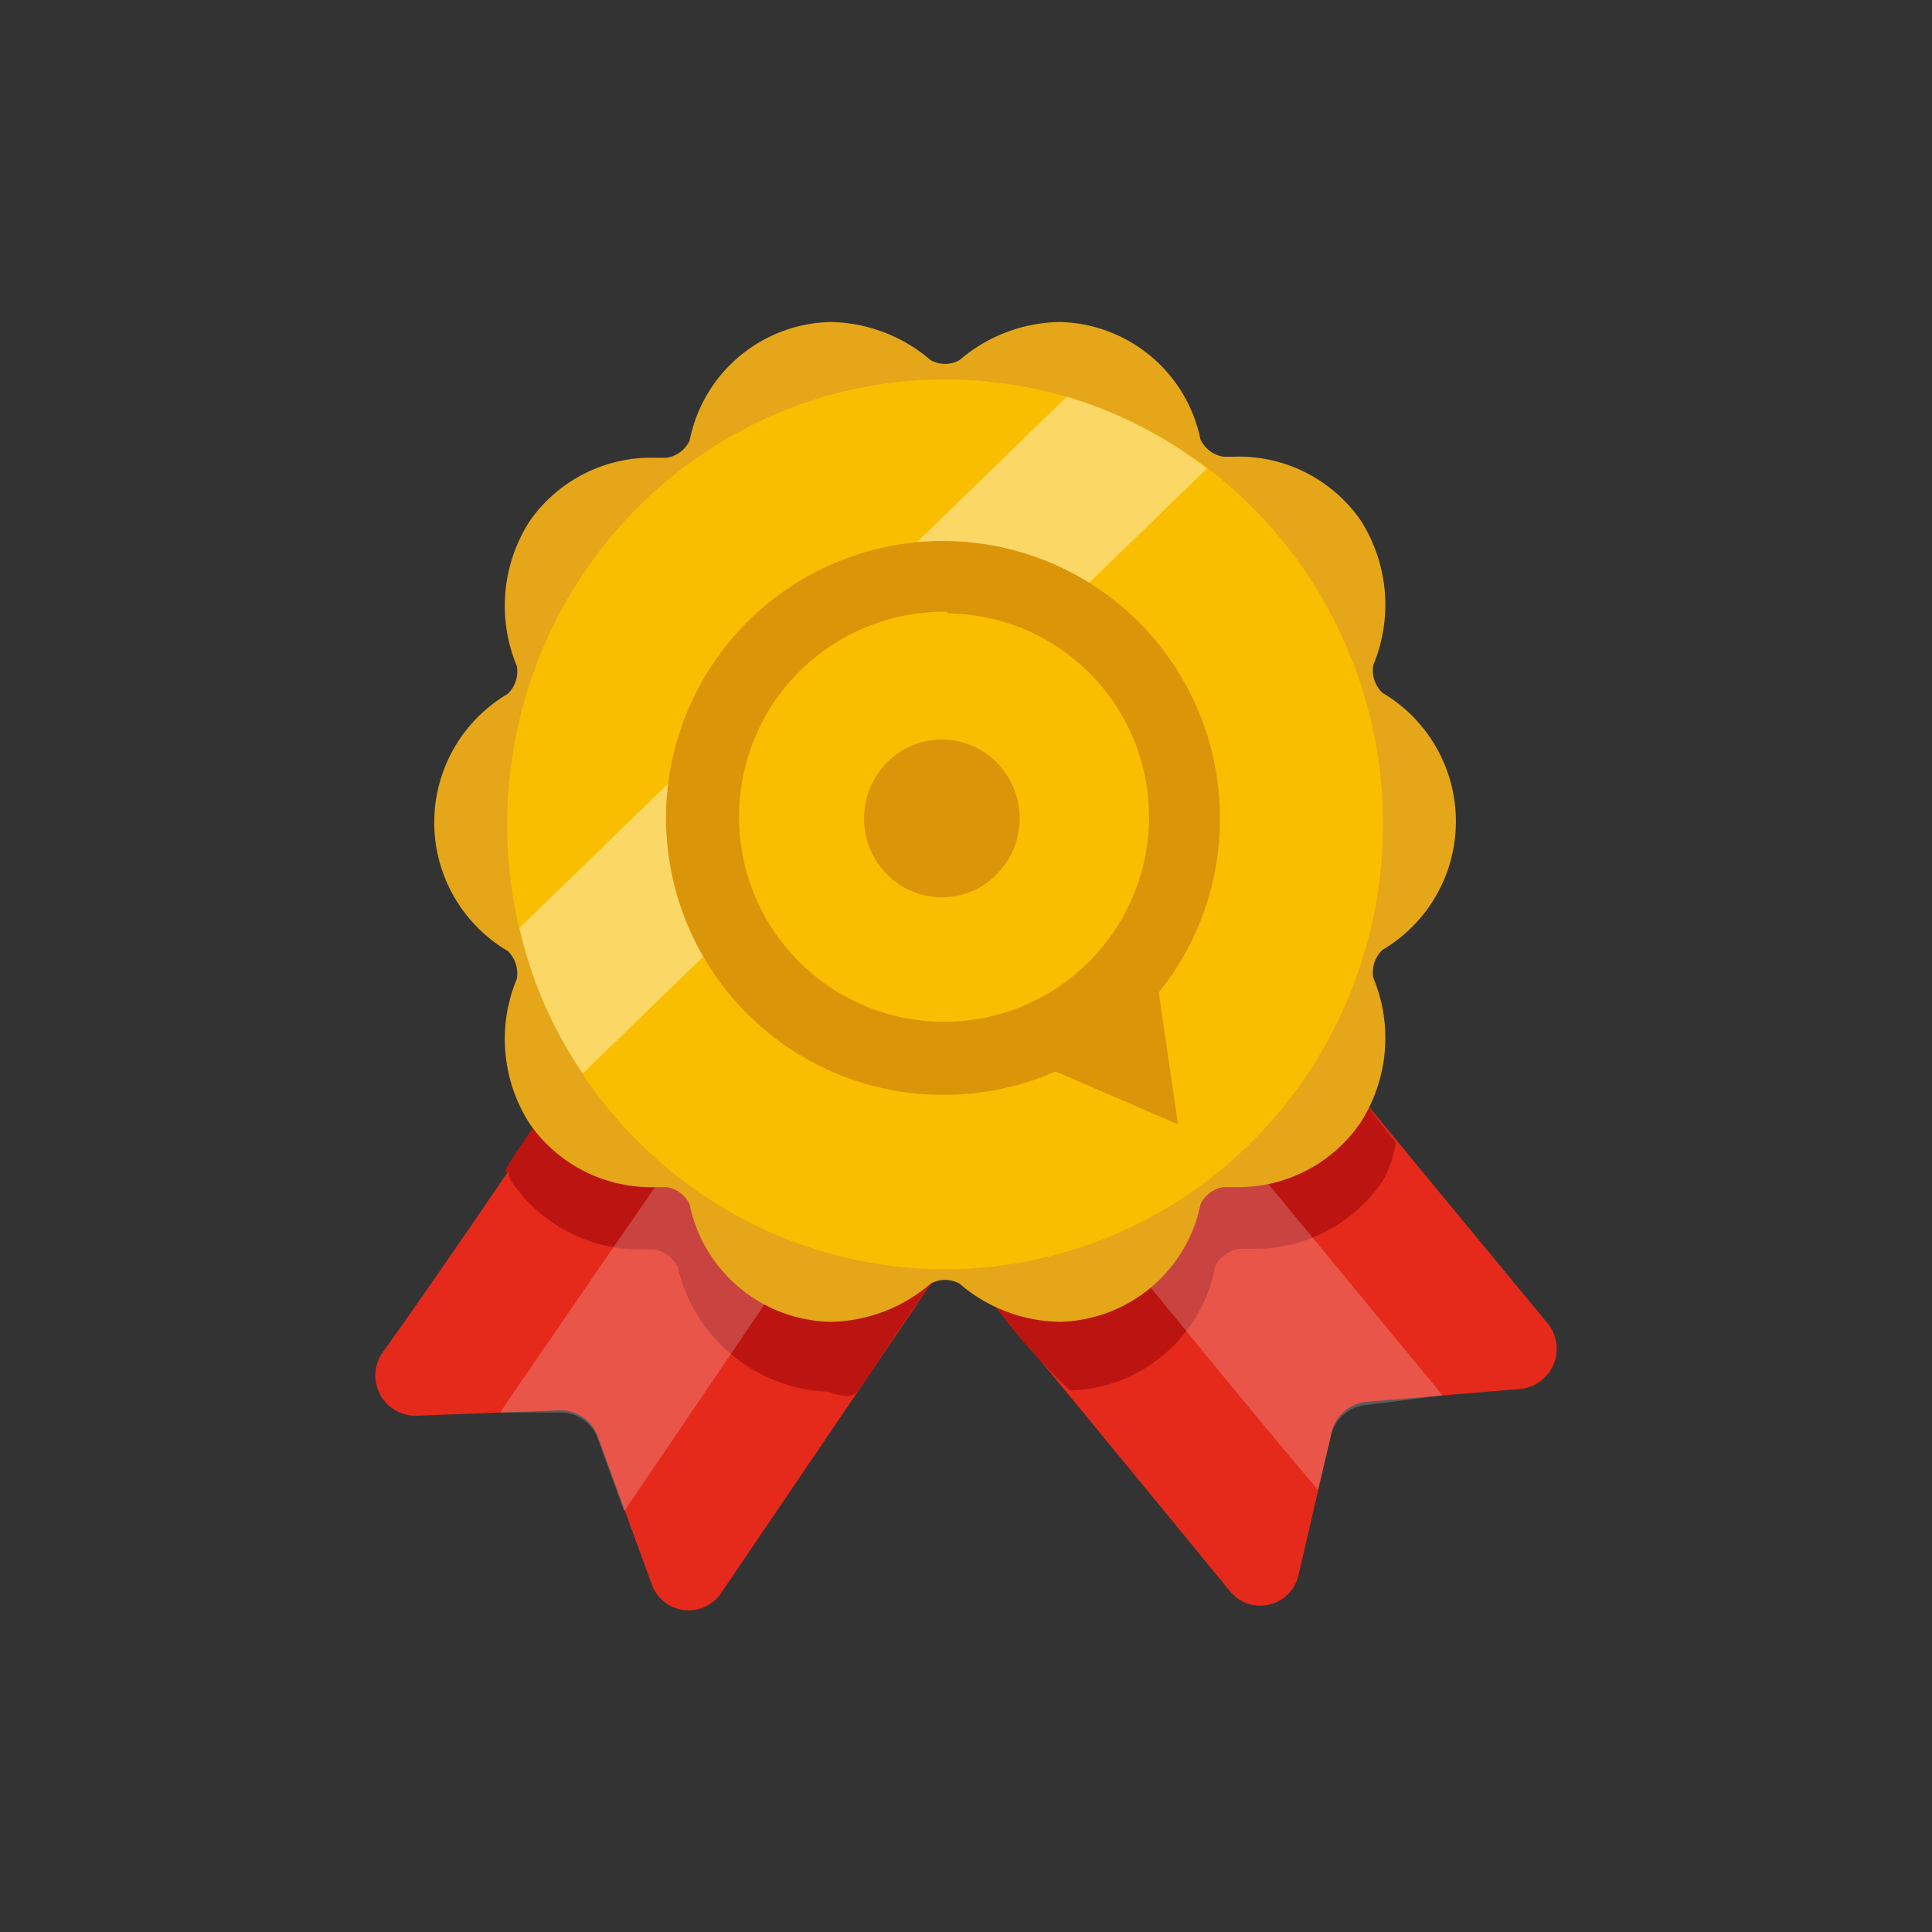
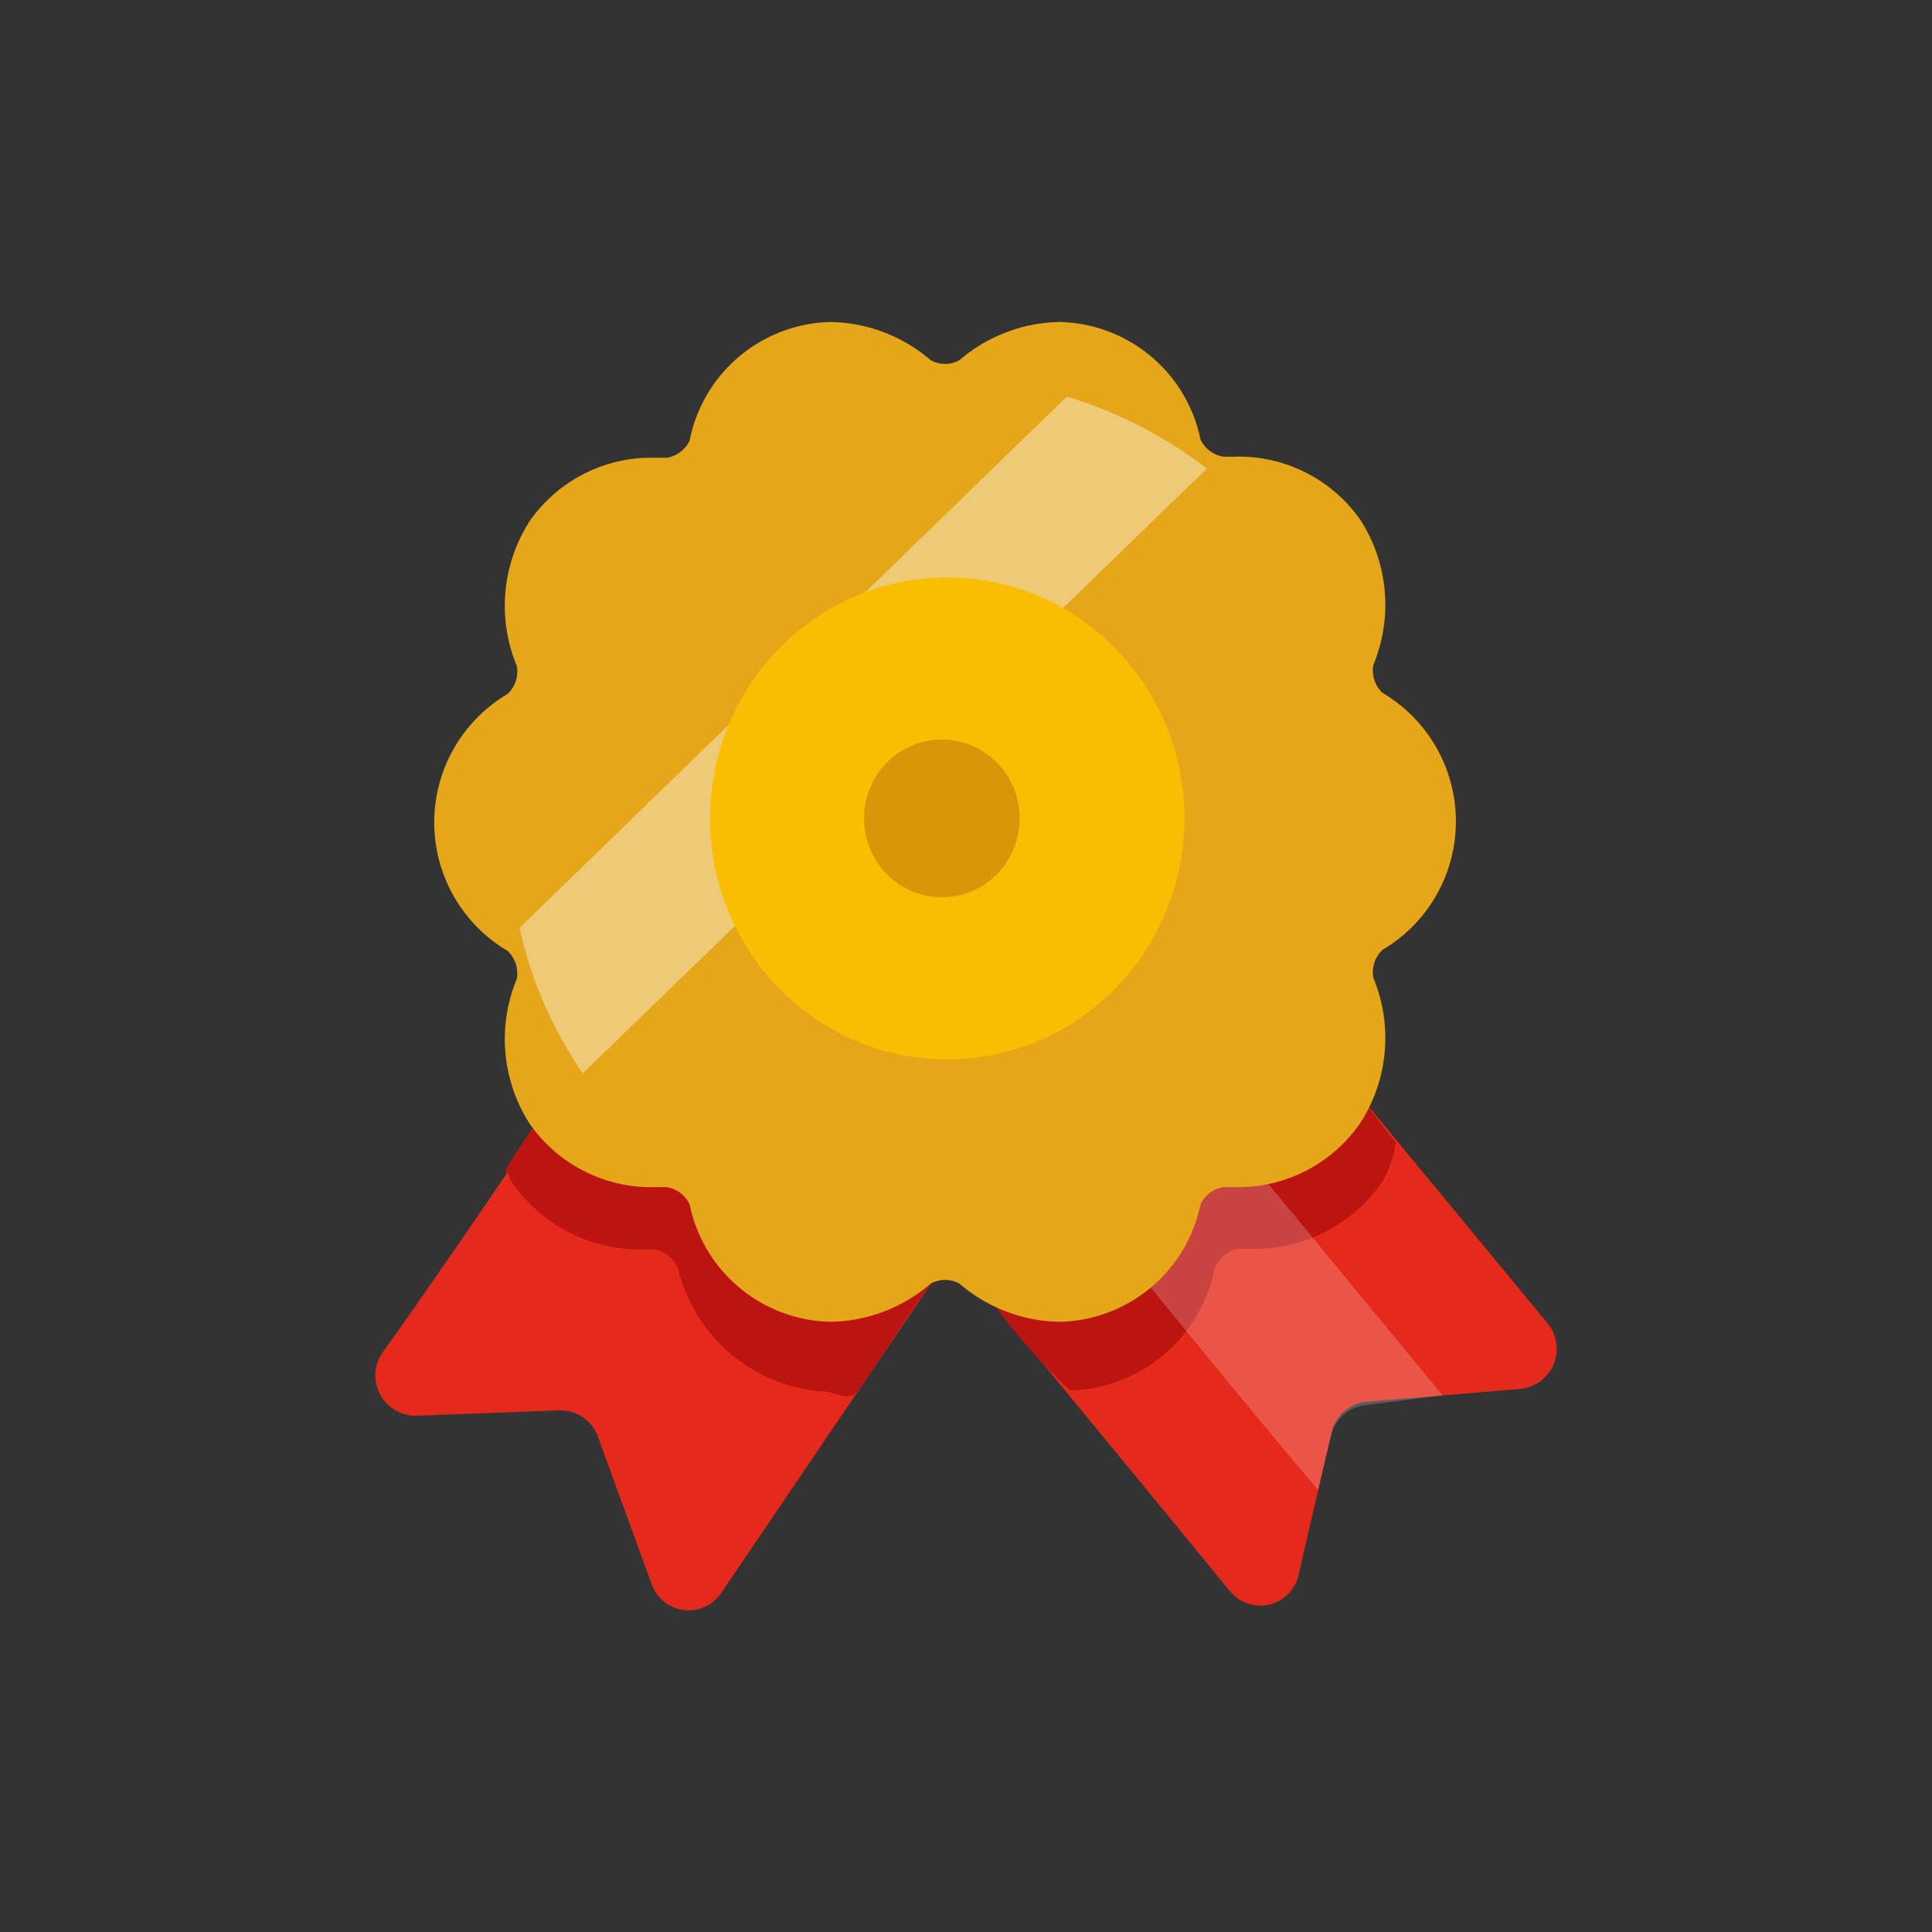
<svg xmlns="http://www.w3.org/2000/svg" id="Layer_1" data-name="Layer 1" viewBox="0 0 36 36">
  <rect x="0" y="0" width="36" height="36" fill="#333333" stroke="none" />
  <defs>
    <style>.cls-1{fill:none;}.cls-2{fill:#e52a1c;}.cls-3{fill:#bc1511;}.cls-4,.cls-7{fill:#fff;isolation:isolate;}.cls-4{opacity:0.2;}.cls-5{fill:#e5a61a;}.cls-6{fill:#f9be00;}.cls-7{opacity:0.4;}.cls-8{fill:#db9509;}</style>
  </defs>
  <title>expert</title>
-   <rect class="cls-1" width="36" height="36" />
  <path class="cls-2" d="M16.68,22.1c1.3,1.53,4.6,5.55,6.23,7.54a.73.73,0,0,0,1.29-.31l.61-2.63a.74.74,0,0,1,.66-.58l2.86-.24a.75.75,0,0,0,.5-1.23l-6-7.27a.73.73,0,0,0-1-.12l-5,3.75a.75.75,0,0,0-.18,1Z" />
  <path class="cls-2" d="M12.64,17.1c-1.11,1.68-4,6-5.51,8.1a.75.75,0,0,0,.63,1.18l2.66-.1a.74.74,0,0,1,.72.49l1,2.74a.73.73,0,0,0,1.3.17l5.31-7.83a.76.76,0,0,0-.15-1l-4.88-3.9a.73.73,0,0,0-1,.08Z" />
  <path class="cls-3" d="M18.43,24.18c-.69,0-.26-.8-.35-.94-.21-.33-1.93,2.5-2.1,2.69s-.47,0-.61,0a3,3,0,0,1-2.74-2.31.59.59,0,0,0-.45-.34H12A2.89,2.89,0,0,1,9.52,22c-.05-.07,0-.13-.1-.17s2.37-3.37,2.72-4.3C12.2,17.42,10.95,9,12,9h.21c.2,0,.37.84.45.66.27-1.31,1.4-3.27,2.74-3.3a3.07,3.07,0,0,1,2,.75.58.58,0,0,0,.57,0c.56-.48,1.27.25,2,.25a2.87,2.87,0,0,1,2.74,2.3c.08.18.25-.69.45-.66h0C23.21,9,21,10.7,21,10.7c.81,0,2.28,5.42,3.67,8.53a9.64,9.64,0,0,0,1.34,2.05,2,2,0,0,1-.26.75,2.89,2.89,0,0,1-2.46,1.24h-.2a.59.59,0,0,0-.45.34,2.83,2.83,0,0,1-2.7,2.3A11.26,11.26,0,0,1,18.43,24.18Z" />
-   <path class="cls-4" d="M9.32,26.32l1.1,0a.74.74,0,0,1,.72.49l.49,1.35,5.3-7.81-2.36-1.65S10.47,24.62,9.32,26.32Z" />
  <path class="cls-4" d="M24.56,27.76l.24-1a.74.74,0,0,1,.66-.58L26.88,26l-6-7.28L18.69,20.6S23.22,26.21,24.56,27.76Z" />
  <path class="cls-5" d="M19.75,24.63a2.93,2.93,0,0,1-1.87-.71.55.55,0,0,0-.54,0,2.93,2.93,0,0,1-1.87.71,2.74,2.74,0,0,1-2.62-2.19.57.57,0,0,0-.43-.32h-.2a2.76,2.76,0,0,1-2.35-1.18,2.92,2.92,0,0,1-.24-2.7.58.58,0,0,0-.17-.52,2.78,2.78,0,0,1,0-4.79.58.58,0,0,0,.17-.52,2.92,2.92,0,0,1,.24-2.7,2.76,2.76,0,0,1,2.35-1.18h.2a.57.57,0,0,0,.43-.32A2.74,2.74,0,0,1,15.47,6a2.93,2.93,0,0,1,1.87.71.55.55,0,0,0,.54,0A2.93,2.93,0,0,1,19.75,6a2.74,2.74,0,0,1,2.62,2.19.57.57,0,0,0,.43.32H23a2.76,2.76,0,0,1,2.35,1.18,2.92,2.92,0,0,1,.24,2.7.58.58,0,0,0,.17.52,2.78,2.78,0,0,1,0,4.79.58.58,0,0,0-.17.52,2.92,2.92,0,0,1-.24,2.7A2.76,2.76,0,0,1,23,22.12h-.2a.57.57,0,0,0-.43.32A2.74,2.74,0,0,1,19.75,24.63Z" />
-   <ellipse class="cls-6" cx="17.61" cy="15.36" rx="8.16" ry="8.29" />
  <path class="cls-7" d="M10.86,20,22.49,8.73a8.17,8.17,0,0,0-2.61-1.34l-10.2,9.9A7.75,7.75,0,0,0,10.86,20Z" />
  <ellipse class="cls-6" cx="17.65" cy="15.25" rx="4.42" ry="4.49" />
-   <path class="cls-8" d="M17.65,20.4a5.16,5.16,0,1,1,5.08-5.24v.08A5.13,5.13,0,0,1,17.65,20.4Zm0-9a3.82,3.82,0,1,0,3.76,3.88v-.06a3.79,3.79,0,0,0-3.76-3.79Z" />
  <ellipse class="cls-8" cx="17.55" cy="15.25" rx="1.45" ry="1.47" />
-   <polygon class="cls-8" points="21.54 18.14 21.95 20.95 19.38 19.84 21.54 18.14" />
</svg>